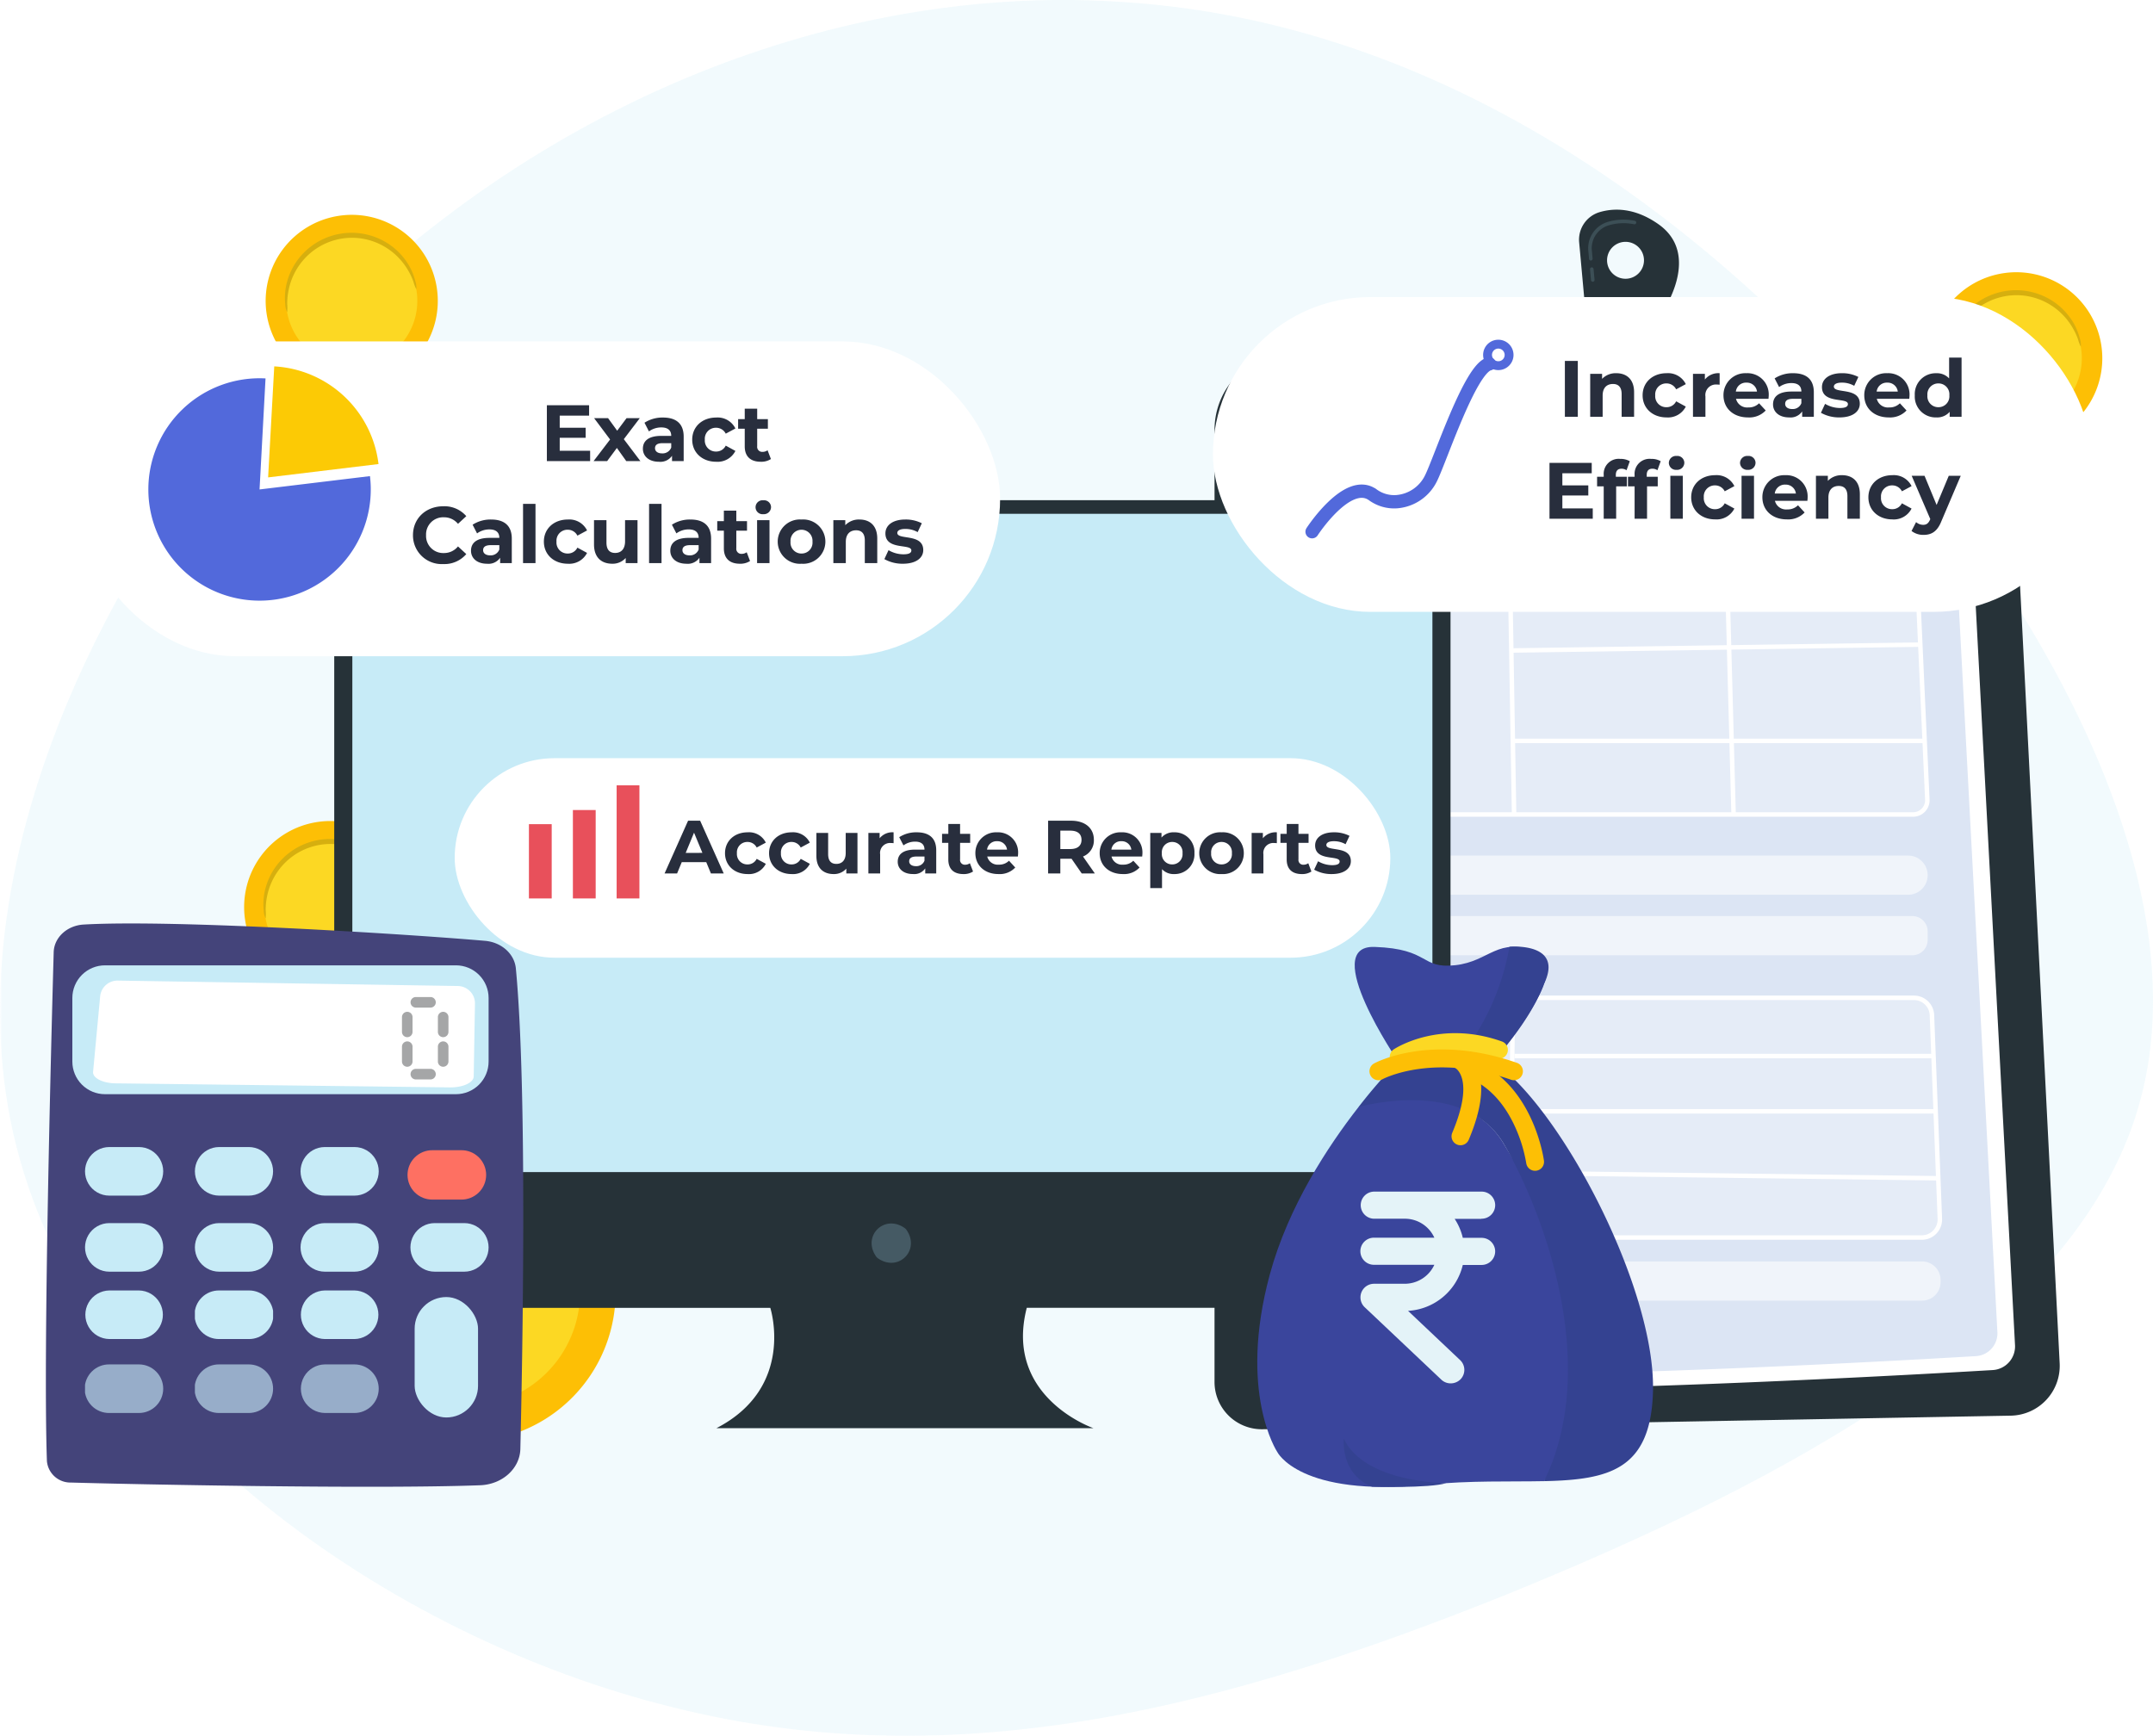
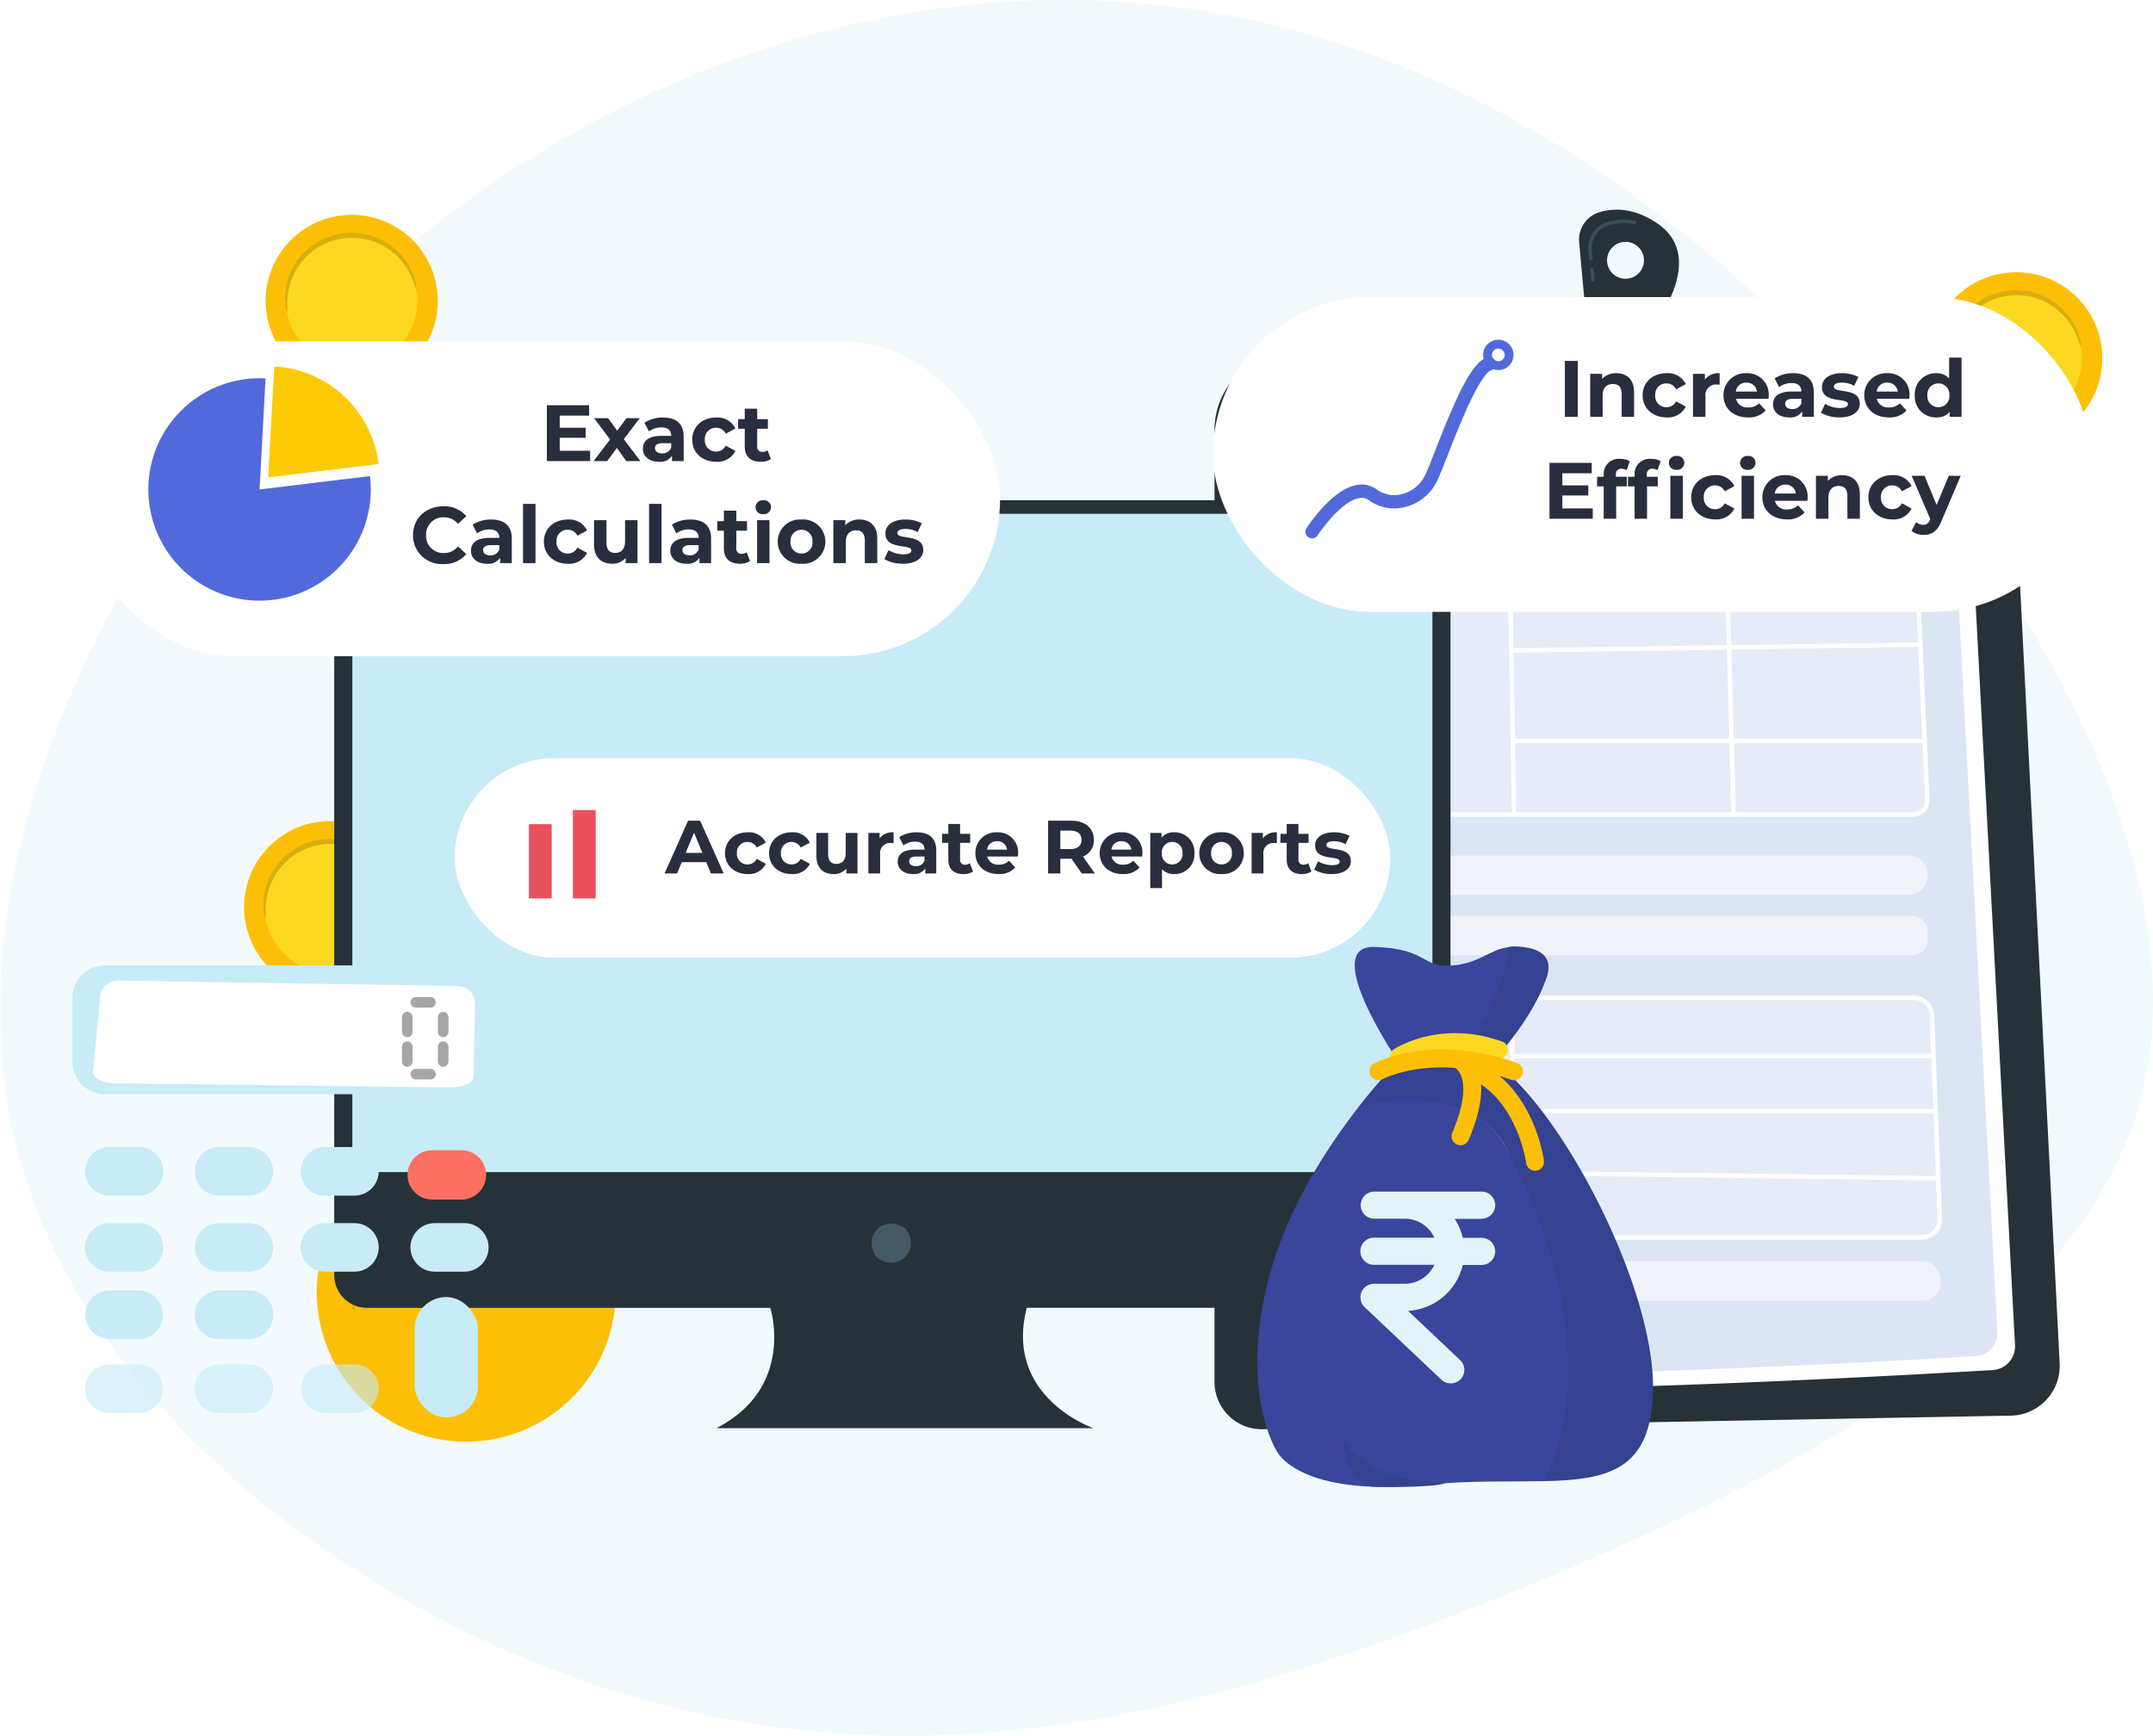
<svg xmlns="http://www.w3.org/2000/svg" xmlns:xlink="http://www.w3.org/1999/xlink" width="485.535" height="391.486" viewBox="0 0 485.535 391.486">
  <defs>
    <clipPath id="clip-path">
      <rect id="Rectangle_4632" data-name="Rectangle 4632" width="485.535" height="391.486" fill="none" />
    </clipPath>
    <clipPath id="clip-path-4">
      <path id="Path_47440" data-name="Path 47440" d="M415.541,85.931c45.646,48.882,81.255,114.274,66.687,163.8-14.567,49.854-79.312,84.169-142.115,109.743-62.8,25.251-123.986,41.761-188.407,25.575C87.285,369.189,19.627,320.954,3.764,258.8-12.1,196.968,24.159,120.893,75.307,70.715S192.5-3.741,253.356.468c60.86,3.885,116.54,36.581,162.185,85.463" transform="translate(0 0)" fill="none" />
    </clipPath>
    <linearGradient id="linear-gradient" x1="0.024" y1="0.976" x2="0.025" y2="0.976" gradientUnits="objectBoundingBox">
      <stop offset="0" stop-color="#f0f9ff" />
      <stop offset="1" stop-color="#c7ebf7" />
    </linearGradient>
    <clipPath id="clip-path-5">
      <path id="Path_47445" data-name="Path 47445" d="M344.99,344.025v28.5a11.642,11.642,0,0,0,11.447,11.6l18.875.243h0a.4.4,0,0,0,.006-.806l-18.876-.244A10.832,10.832,0,0,1,345.8,372.524v-28.5a.4.4,0,1,0-.806,0" transform="translate(-344.99 -343.622)" fill="#263238" />
    </clipPath>
    <clipPath id="clip-path-6">
      <path id="Path_47446" data-name="Path 47446" d="M344.99,327.408v4.615a.4.4,0,1,0,.806,0v-4.615a.4.4,0,1,0-.806,0" transform="translate(-344.99 -327.004)" fill="none" />
    </clipPath>
    <linearGradient id="linear-gradient-2" x1="-55.305" y1="35.13" x2="-55.143" y2="35.13" gradientUnits="objectBoundingBox">
      <stop offset="0" stop-color="#a737d5" />
      <stop offset="1" stop-color="#ef497a" />
    </linearGradient>
    <clipPath id="clip-path-8">
-       <rect id="Rectangle_4578" data-name="Rectangle 4578" width="131.374" height="17.684" fill="none" />
-     </clipPath>
+       </clipPath>
    <clipPath id="clip-path-9">
      <rect id="Rectangle_4579" data-name="Rectangle 4579" width="133.822" height="8.842" fill="none" />
    </clipPath>
    <clipPath id="clip-path-11">
      <rect id="Rectangle_4581" data-name="Rectangle 4581" width="136.618" height="8.842" fill="none" />
    </clipPath>
    <clipPath id="clip-path-12">
      <rect id="Rectangle_4582" data-name="Rectangle 4582" width="133.673" height="54.065" fill="none" />
    </clipPath>
    <clipPath id="clip-path-13">
      <rect id="Rectangle_4583" data-name="Rectangle 4583" width="136.458" height="54.065" fill="none" />
    </clipPath>
    <clipPath id="clip-path-14">
      <path id="Path_47477" data-name="Path 47477" d="M106.064,143.244a7.844,7.844,0,0,0-7.845,7.845V291.71H341.792V151.089a7.845,7.845,0,0,0-7.845-7.845Z" transform="translate(-98.219 -143.244)" fill="none" />
    </clipPath>
    <linearGradient id="linear-gradient-3" x1="-0.805" y1="1.315" x2="-0.8" y2="1.315" xlink:href="#linear-gradient" />
    <filter id="Rectangle_4635" x="264.535" y="58" width="216" height="89" filterUnits="userSpaceOnUse">
      <feOffset dy="3" input="SourceAlpha" />
      <feGaussianBlur stdDeviation="3" result="blur" />
      <feFlood flood-color="#b8b4ec" flood-opacity="0.478" />
      <feComposite operator="in" in2="blur" />
      <feComposite in="SourceGraphic" />
    </filter>
    <filter id="Rectangle_4633" x="93.535" y="162" width="229" height="63" filterUnits="userSpaceOnUse">
      <feOffset dy="3" input="SourceAlpha" />
      <feGaussianBlur stdDeviation="3" result="blur-2" />
      <feFlood flood-color="#b8b4ec" flood-opacity="0.478" />
      <feComposite operator="in" in2="blur-2" />
      <feComposite in="SourceGraphic" />
    </filter>
    <clipPath id="clip-path-16">
      <rect id="Rectangle_4599" data-name="Rectangle 4599" width="219.022" height="95.461" fill="none" />
    </clipPath>
    <filter id="Rectangle_4634" x="8.535" y="68" width="226" height="89" filterUnits="userSpaceOnUse">
      <feOffset dy="3" input="SourceAlpha" />
      <feGaussianBlur stdDeviation="3" result="blur-3" />
      <feFlood flood-color="#b8b4ec" flood-opacity="0.478" />
      <feComposite operator="in" in2="blur-3" />
      <feComposite in="SourceGraphic" />
    </filter>
    <clipPath id="clip-path-17">
      <path id="Rectangle_4608" data-name="Rectangle 4608" d="M7.363,0H86.51a7.363,7.363,0,0,1,7.363,7.363V21.7a7.362,7.362,0,0,1-7.362,7.362H7.363A7.363,7.363,0,0,1,0,21.7V7.363A7.363,7.363,0,0,1,7.363,0Z" fill="none" />
    </clipPath>
    <linearGradient id="linear-gradient-4" x1="-0.174" y1="5.978" x2="-0.165" y2="5.978" xlink:href="#linear-gradient" />
    <clipPath id="clip-path-19">
      <path id="Path_47497" data-name="Path 47497" d="M29.181,319.783a5.48,5.48,0,0,0,0,10.96h6.672a5.48,5.48,0,0,0,0-10.96Z" transform="translate(-23.702 -319.783)" fill="none" />
    </clipPath>
    <linearGradient id="linear-gradient-5" x1="-1.088" y1="12.115" x2="-1.042" y2="12.115" xlink:href="#linear-gradient" />
    <clipPath id="clip-path-20">
      <path id="Path_47498" data-name="Path 47498" d="M59.811,319.783a5.48,5.48,0,1,0,0,10.96h6.67a5.48,5.48,0,1,0,0-10.96Z" transform="translate(-54.33 -319.783)" fill="none" />
    </clipPath>
    <linearGradient id="linear-gradient-6" x1="-2.493" y1="12.115" x2="-2.447" y2="12.115" xlink:href="#linear-gradient" />
    <clipPath id="clip-path-21">
      <path id="Path_47499" data-name="Path 47499" d="M89.261,319.783a5.48,5.48,0,0,0,0,10.96h6.672a5.48,5.48,0,0,0,0-10.96Z" transform="translate(-83.782 -319.783)" fill="none" />
    </clipPath>
    <linearGradient id="linear-gradient-7" x1="-3.844" y1="12.115" x2="-3.799" y2="12.115" xlink:href="#linear-gradient" />
    <clipPath id="clip-path-22">
      <path id="Path_47500" data-name="Path 47500" d="M119.262,320.668a5.569,5.569,0,1,0,0,11.137h6.447a5.569,5.569,0,1,0,0-11.137Z" transform="translate(-113.693 -320.668)" fill="none" />
    </clipPath>
    <linearGradient id="linear-gradient-8" x1="-5.58" y1="6.711" x2="-5.532" y2="6.711" gradientUnits="objectBoundingBox">
      <stop offset="0" stop-color="#ff928e" />
      <stop offset="1" stop-color="#fe7062" />
    </linearGradient>
    <clipPath id="clip-path-23">
      <path id="Path_47501" data-name="Path 47501" d="M29.181,340.988a5.48,5.48,0,0,0,0,10.96h6.672a5.48,5.48,0,0,0,0-10.96Z" transform="translate(-23.702 -340.988)" fill="none" />
    </clipPath>
    <linearGradient id="linear-gradient-9" x1="-1.088" y1="10.55" x2="-1.042" y2="10.55" xlink:href="#linear-gradient" />
    <clipPath id="clip-path-24">
      <path id="Path_47502" data-name="Path 47502" d="M59.811,340.988a5.48,5.48,0,1,0,0,10.96h6.67a5.48,5.48,0,1,0,0-10.96Z" transform="translate(-54.33 -340.988)" fill="none" />
    </clipPath>
    <linearGradient id="linear-gradient-10" x1="-2.493" y1="10.55" x2="-2.447" y2="10.55" xlink:href="#linear-gradient" />
    <clipPath id="clip-path-25">
      <path id="Path_47503" data-name="Path 47503" d="M89.261,340.988a5.48,5.48,0,0,0,0,10.96h6.672a5.48,5.48,0,0,0,0-10.96Z" transform="translate(-83.782 -340.988)" fill="none" />
    </clipPath>
    <linearGradient id="linear-gradient-11" x1="-3.844" y1="10.55" x2="-3.799" y2="10.55" xlink:href="#linear-gradient" />
    <clipPath id="clip-path-26">
      <path id="Path_47504" data-name="Path 47504" d="M119.89,340.988a5.48,5.48,0,0,0,0,10.96h6.672a5.48,5.48,0,0,0,0-10.96Z" transform="translate(-114.411 -340.988)" fill="none" />
    </clipPath>
    <linearGradient id="linear-gradient-12" x1="-5.25" y1="10.55" x2="-5.204" y2="10.55" xlink:href="#linear-gradient" />
    <clipPath id="clip-path-27">
      <path id="Path_47505" data-name="Path 47505" d="M29.181,359.768a5.48,5.48,0,0,0,0,10.959h6.672a5.48,5.48,0,0,0,0-10.959Z" transform="translate(-23.702 -359.768)" fill="none" />
    </clipPath>
    <linearGradient id="linear-gradient-13" x1="-1.088" y1="9.165" x2="-1.042" y2="9.165" xlink:href="#linear-gradient" />
    <clipPath id="clip-path-28">
      <path id="Path_47506" data-name="Path 47506" d="M59.811,359.768a5.48,5.48,0,1,0,0,10.959h6.67a5.48,5.48,0,1,0,0-10.959Z" transform="translate(-54.33 -359.768)" fill="none" />
    </clipPath>
    <linearGradient id="linear-gradient-14" x1="-2.493" y1="9.165" x2="-2.447" y2="9.165" xlink:href="#linear-gradient" />
    <clipPath id="clip-path-29">
-       <path id="Path_47507" data-name="Path 47507" d="M89.261,359.768a5.48,5.48,0,0,0,0,10.959h6.672a5.48,5.48,0,0,0,0-10.959Z" transform="translate(-83.782 -359.768)" fill="none" />
-     </clipPath>
+       </clipPath>
    <linearGradient id="linear-gradient-15" x1="-3.844" y1="9.165" x2="-3.799" y2="9.165" xlink:href="#linear-gradient" />
    <clipPath id="clip-path-31">
      <rect id="Rectangle_4622" data-name="Rectangle 4622" width="17.631" height="10.96" fill="none" />
    </clipPath>
    <clipPath id="clip-path-32">
      <path id="Path_47508" data-name="Path 47508" d="M41.332,385.864a5.48,5.48,0,0,1-5.48,5.479H29.181a5.48,5.48,0,1,1,0-10.959h6.671a5.48,5.48,0,0,1,5.48,5.48" transform="translate(-23.701 -380.384)" fill="none" />
    </clipPath>
    <linearGradient id="linear-gradient-16" x1="-1.088" y1="7.643" x2="-1.042" y2="7.643" xlink:href="#linear-gradient" />
    <clipPath id="clip-path-34">
      <path id="Path_47509" data-name="Path 47509" d="M71.961,385.864a5.479,5.479,0,0,1-5.479,5.479H59.81a5.48,5.48,0,1,1,0-10.959h6.672a5.479,5.479,0,0,1,5.479,5.48" transform="translate(-54.33 -380.384)" fill="none" />
    </clipPath>
    <linearGradient id="linear-gradient-17" x1="-2.493" y1="7.643" x2="-2.447" y2="7.643" xlink:href="#linear-gradient" />
    <clipPath id="clip-path-36">
      <path id="Path_47510" data-name="Path 47510" d="M101.412,385.864a5.479,5.479,0,0,1-5.479,5.479H89.261a5.48,5.48,0,0,1,0-10.959h6.672a5.479,5.479,0,0,1,5.479,5.48" transform="translate(-83.782 -380.384)" fill="none" />
    </clipPath>
    <linearGradient id="linear-gradient-18" x1="-3.844" y1="7.643" x2="-3.799" y2="7.643" xlink:href="#linear-gradient" />
    <clipPath id="clip-path-37">
      <rect id="Rectangle_4629" data-name="Rectangle 4629" width="14.295" height="27.161" rx="7.147" fill="none" />
    </clipPath>
    <linearGradient id="linear-gradient-19" x1="-6.542" y1="3.643" x2="-6.485" y2="3.643" xlink:href="#linear-gradient" />
    <clipPath id="clip-path-39">
      <rect id="Rectangle_4630" data-name="Rectangle 4630" width="10.483" height="18.584" fill="none" />
    </clipPath>
  </defs>
  <g id="Group_4845" data-name="Group 4845" transform="translate(-741.465 -185)">
    <g id="Group_4836" data-name="Group 4836" transform="translate(741.465 185)">
      <g id="Group_4833" data-name="Group 4833" clip-path="url(#clip-path)">
        <g id="Group_4739" data-name="Group 4739">
          <g id="Group_4738" data-name="Group 4738" clip-path="url(#clip-path)">
            <g id="Group_4737" data-name="Group 4737" opacity="0.24">
              <g id="Group_4736" data-name="Group 4736">
                <g id="Group_4735" data-name="Group 4735" clip-path="url(#clip-path)">
                  <g id="Group_4734" data-name="Group 4734" transform="translate(0 0)">
                    <g id="Group_4733" data-name="Group 4733" clip-path="url(#clip-path-4)">
                      <rect id="Rectangle_4573" data-name="Rectangle 4573" width="508.894" height="404.979" transform="translate(-12.099 -3.741)" fill="url(#linear-gradient)" />
                    </g>
                  </g>
                </g>
              </g>
            </g>
            <path id="Path_47441" data-name="Path 47441" d="M576.666,92.474A19.41,19.41,0,1,1,554.672,76.1a19.389,19.389,0,0,1,21.994,16.372" transform="translate(-102.773 -14.497)" fill="#fdbf05" />
            <path id="Path_47442" data-name="Path 47442" d="M573.187,94.227A14.792,14.792,0,1,1,556.426,81.75a14.775,14.775,0,0,1,16.761,12.477" transform="translate(-103.864 -15.585)" fill="#fcd823" />
            <path id="Path_47443" data-name="Path 47443" d="M573.053,93.636a8.73,8.73,0,0,1-.642-1.7,15.71,15.71,0,0,0-2.341-4.241,15.124,15.124,0,0,0-2.324-2.378,14.837,14.837,0,0,0-3.232-2,14.582,14.582,0,0,0-4.021-1.158,14.378,14.378,0,0,0-2.213-.129,14.46,14.46,0,0,0-4.482.8,14.308,14.308,0,0,0-2.033.883,14.426,14.426,0,0,0-3.377,2.471,14.769,14.769,0,0,0-2.346,2.988,15.172,15.172,0,0,0-1.364,3.034,15.741,15.741,0,0,0-.736,4.787,8.65,8.65,0,0,1-.016,1.82,4.351,4.351,0,0,1-.424-1.8,13.682,13.682,0,0,1,.407-5.035,14.825,14.825,0,0,1,3.739-6.533,14.239,14.239,0,0,1,1.655-1.461,14.462,14.462,0,0,1,1.937-1.252,15.007,15.007,0,0,1,2.188-.969,15.134,15.134,0,0,1,4.834-.858,15.089,15.089,0,0,1,2.387.157,15.112,15.112,0,0,1,4.307,1.31,14.825,14.825,0,0,1,5.76,4.846,13.693,13.693,0,0,1,2.117,4.587,4.334,4.334,0,0,1,.221,1.834" transform="translate(-103.8 -15.453)" fill="#d6af0f" />
            <path id="Path_47444" data-name="Path 47444" d="M338.569,115.711A17.308,17.308,0,0,1,355.877,98.4H503.065a15.248,15.248,0,0,1,15.228,14.474l10.865,213.394a11.244,11.244,0,0,1-11.026,11.814l-168.7,3.066a10.674,10.674,0,0,1-10.868-10.671Z" transform="translate(-64.671 -18.796)" fill="#263238" />
          </g>
        </g>
        <g id="Group_4741" data-name="Group 4741" transform="translate(279.093 277.986)">
          <g id="Group_4740" data-name="Group 4740" clip-path="url(#clip-path-5)">
            <rect id="Rectangle_4576" data-name="Rectangle 4576" width="50.869" height="47.788" transform="translate(-18.44 29.026) rotate(-57.572)" fill="#263238" />
          </g>
        </g>
        <g id="Group_4743" data-name="Group 4743" transform="translate(279.093 264.542)">
          <g id="Group_4742" data-name="Group 4742" clip-path="url(#clip-path-6)">
            <rect id="Rectangle_4577" data-name="Rectangle 4577" width="5.008" height="3.587" transform="matrix(0.536, -0.844, 0.844, 0.536, -2.454, 3.863)" fill="url(#linear-gradient-2)" />
          </g>
        </g>
        <g id="Group_4763" data-name="Group 4763">
          <g id="Group_4762" data-name="Group 4762" clip-path="url(#clip-path)">
            <path id="Path_47447" data-name="Path 47447" d="M353.474,101.269a5.028,5.028,0,0,1,5.7-5.014c20.1,2.725,89.218,11.156,146.363,6.769a4.65,4.65,0,0,1,5.007,4.385l11.392,214.345a5.35,5.35,0,0,1-5.026,5.626C492.877,328.8,393.9,334.3,358.591,330.6a4.238,4.238,0,0,1-3.793-4.195Z" transform="translate(-67.518 -18.377)" fill="#fff" />
            <path id="Path_47448" data-name="Path 47448" d="M356.4,107.953a4.838,4.838,0,0,1,5.487-4.826c19.343,2.624,85.858,10.736,140.852,6.514a4.474,4.474,0,0,1,4.818,4.22l10.963,206.274a5.149,5.149,0,0,1-4.837,5.415c-23.129,1.369-118.383,6.66-152.359,3.1a4.079,4.079,0,0,1-3.649-4.037Z" transform="translate(-68.077 -19.69)" fill="#dce5f4" />
            <g id="Group_4746" data-name="Group 4746" transform="translate(301.188 101.34)" opacity="0.58">
              <g id="Group_4745" data-name="Group 4745">
                <g id="Group_4744" data-name="Group 4744" clip-path="url(#clip-path-8)">
                  <path id="Path_47449" data-name="Path 47449" d="M495.244,142.952H380.734a8.432,8.432,0,0,1-8.432-8.431V133.7a8.432,8.432,0,0,1,8.432-8.431h114.51a8.432,8.432,0,0,1,8.432,8.431v.821a8.432,8.432,0,0,1-8.432,8.432" transform="translate(-372.302 -125.268)" fill="#fff" />
                </g>
              </g>
            </g>
            <g id="Group_4749" data-name="Group 4749" transform="translate(300.898 192.964)" opacity="0.58">
              <g id="Group_4748" data-name="Group 4748">
                <g id="Group_4747" data-name="Group 4747" clip-path="url(#clip-path-9)">
                  <path id="Path_47450" data-name="Path 47450" d="M501.343,247.367H376.364a4.421,4.421,0,0,1,0-8.842H501.343a4.421,4.421,0,0,1,0,8.842" transform="translate(-371.943 -238.525)" fill="#fff" />
                </g>
              </g>
            </g>
            <g id="Group_4752" data-name="Group 4752" transform="translate(300.898 206.607)" opacity="0.58">
              <g id="Group_4751" data-name="Group 4751">
                <g id="Group_4750" data-name="Group 4750" clip-path="url(#clip-path-9)">
                  <path id="Path_47451" data-name="Path 47451" d="M502.3,264.231H375.4a3.462,3.462,0,0,1-3.462-3.462v-1.919a3.462,3.462,0,0,1,3.462-3.462H502.3a3.462,3.462,0,0,1,3.462,3.462v1.919a3.462,3.462,0,0,1-3.462,3.462" transform="translate(-371.943 -255.389)" fill="#fff" />
                </g>
              </g>
            </g>
            <g id="Group_4755" data-name="Group 4755" transform="translate(301.008 284.505)" opacity="0.58">
              <g id="Group_4754" data-name="Group 4754">
                <g id="Group_4753" data-name="Group 4753" clip-path="url(#clip-path-11)">
                  <path id="Path_47452" data-name="Path 47452" d="M504.523,360.522H376.255a4.176,4.176,0,0,1-4.175-4.175v-.492a4.175,4.175,0,0,1,4.175-4.175H504.523a4.175,4.175,0,0,1,4.175,4.175v.492a4.176,4.176,0,0,1-4.175,4.175" transform="translate(-372.08 -351.68)" fill="#fff" />
                </g>
              </g>
            </g>
            <g id="Group_4758" data-name="Group 4758" transform="translate(300.898 129.636)" opacity="0.25">
              <g id="Group_4757" data-name="Group 4757">
                <g id="Group_4756" data-name="Group 4756" clip-path="url(#clip-path-12)">
                  <path id="Path_47453" data-name="Path 47453" d="M502.408,214.309H375.151a3.208,3.208,0,0,1-3.208-3.208V163.452a3.208,3.208,0,0,1,3.208-3.208h125.1a3.208,3.208,0,0,1,3.2,3.064l2.158,47.649a3.208,3.208,0,0,1-3.205,3.353" transform="translate(-371.943 -160.244)" fill="#fff" />
                </g>
              </g>
            </g>
            <path id="Path_47454" data-name="Path 47454" d="M502.38,214.7H375.123a3.718,3.718,0,0,1-3.713-3.714V163.333a3.717,3.717,0,0,1,3.713-3.713h125.1a3.707,3.707,0,0,1,3.71,3.545l2.158,47.649a3.714,3.714,0,0,1-3.709,3.882M375.123,160.63a2.707,2.707,0,0,0-2.7,2.7v47.649a2.706,2.706,0,0,0,2.7,2.7H502.38a2.7,2.7,0,0,0,2.7-2.825l-2.158-47.649a2.7,2.7,0,0,0-2.7-2.581Z" transform="translate(-70.944 -30.489)" fill="#fff" />
            <g id="Group_4761" data-name="Group 4761" transform="translate(301.008 225.046)" opacity="0.25">
              <g id="Group_4760" data-name="Group 4760">
                <g id="Group_4759" data-name="Group 4759" clip-path="url(#clip-path-13)">
                  <path id="Path_47455" data-name="Path 47455" d="M504.469,332.247H376.15a4.069,4.069,0,0,1-4.069-4.069V282.251a4.069,4.069,0,0,1,4.069-4.069H502.688a4.069,4.069,0,0,1,4.066,3.912l1.781,45.926a4.069,4.069,0,0,1-4.066,4.227" transform="translate(-372.08 -278.182)" fill="#fff" />
                </g>
              </g>
            </g>
            <path id="Path_47456" data-name="Path 47456" d="M504.349,332.633H376.031a4.58,4.58,0,0,1-4.575-4.574V282.132a4.58,4.58,0,0,1,4.575-4.574H502.569a4.561,4.561,0,0,1,4.572,4.4l1.78,45.927a4.574,4.574,0,0,1-4.571,4.751M376.031,278.568a3.568,3.568,0,0,0-3.564,3.564v45.927a3.568,3.568,0,0,0,3.564,3.564H504.349a3.564,3.564,0,0,0,3.561-3.7l-1.781-45.926a3.553,3.553,0,0,0-3.561-3.426Z" transform="translate(-70.952 -53.017)" fill="#fff" />
            <rect id="Rectangle_4584" data-name="Rectangle 4584" width="1.011" height="54.073" transform="matrix(1, -0.017, 0.017, 1, 340.027, 129.644)" fill="#fff" />
            <rect id="Rectangle_4585" data-name="Rectangle 4585" width="1.01" height="54.085" transform="matrix(1, -0.027, 0.027, 1, 388.987, 129.649)" fill="#fff" />
            <rect id="Rectangle_4586" data-name="Rectangle 4586" width="92.086" height="1.011" transform="translate(340.975 146.207) rotate(-0.826)" fill="#fff" />
            <rect id="Rectangle_4587" data-name="Rectangle 4587" width="92.64" height="1.01" transform="translate(341.206 166.598)" fill="#fff" />
            <rect id="Rectangle_4588" data-name="Rectangle 4588" width="54.069" height="1.011" transform="translate(340.04 279.105) rotate(-89.312)" fill="#fff" />
            <rect id="Rectangle_4589" data-name="Rectangle 4589" width="94.661" height="1.01" transform="translate(341.544 237.678)" fill="#fff" />
            <rect id="Rectangle_4590" data-name="Rectangle 4590" width="95.672" height="1.01" transform="translate(340.87 250.142)" fill="#fff" />
            <rect id="Rectangle_4591" data-name="Rectangle 4591" width="1.01" height="96.133" transform="translate(340.976 265.048) rotate(-89.285)" fill="#fff" />
            <path id="Path_47457" data-name="Path 47457" d="M458.007,61.678c-5.317-3.7-9.939-3.626-13.194-2.665a6.491,6.491,0,0,0-4.61,6.824l1.4,15.318,16.7,1.482s10.128-13.706-.3-20.959m-7.344,12.358a4.164,4.164,0,1,1,4.164-4.164,4.163,4.163,0,0,1-4.164,4.164" transform="translate(-84.079 -11.165)" fill="#263238" />
            <path id="Path_47458" data-name="Path 47458" d="M443.762,75.241a.4.4,0,0,1-.4-.366l-.223-2.44a.4.4,0,1,1,.8-.073l.223,2.439a.4.4,0,0,1-.365.438l-.037,0m-.438-4.781a.4.4,0,0,1-.4-.366l-.17-1.852a6.2,6.2,0,0,1,4.393-6.5,12.487,12.487,0,0,1,6.1-.251.4.4,0,0,1-.162.79,11.7,11.7,0,0,0-5.713.234,5.388,5.388,0,0,0-3.818,5.655l.169,1.853a.4.4,0,0,1-.364.438.291.291,0,0,1-.037,0" transform="translate(-84.566 -11.695)" fill="#3c4f56" />
            <path id="Path_47459" data-name="Path 47459" d="M413.77,95.824v-7.7a4.7,4.7,0,0,1,4.86-4.7l53.1,1.819a4.57,4.57,0,0,1,4.406,4.294l.444,7.4Z" transform="translate(-79.035 -15.935)" fill="#263238" />
            <path id="Path_47460" data-name="Path 47460" d="M437.61,86.823h-2.284a.4.4,0,0,1,0-.806h2.284a.4.4,0,0,1,0,.806" transform="translate(-83.075 -16.43)" fill="#3c4f56" />
            <path id="Path_47461" data-name="Path 47461" d="M417.227,93.9a.4.4,0,0,1-.4-.4V90.383a4.371,4.371,0,0,1,4.365-4.366h8.4a.4.4,0,0,1,0,.807h-8.4a3.564,3.564,0,0,0-3.56,3.56V93.5a.4.4,0,0,1-.4.4" transform="translate(-79.618 -16.43)" fill="#3c4f56" />
            <path id="Path_47462" data-name="Path 47462" d="M386.977,100.031a5,5,0,0,1,5-4.763l92.854,0a6.863,6.863,0,0,1,6.762,5.692l.078.454a5.894,5.894,0,0,1-5.808,6.9H390.6a3.832,3.832,0,0,1-3.827-4.017Z" transform="translate(-73.877 -18.197)" fill="#3c4f56" />
            <path id="Path_47463" data-name="Path 47463" d="M266.81,147.35a12.629,12.629,0,1,1,3.922-17.4,12.616,12.616,0,0,1-3.922,17.4" transform="translate(-47.269 -23.694)" fill="#fdbf05" />
            <path id="Path_47464" data-name="Path 47464" d="M265.915,145.517a9.624,9.624,0,1,1,2.988-13.262,9.612,9.612,0,0,1-2.988,13.262" transform="translate(-47.977 -24.403)" fill="#fcd823" />
            <path id="Path_47465" data-name="Path 47465" d="M267.166,145.286c-.033-.049.3-.308.843-.832a10.209,10.209,0,0,0,1.9-2.513,9.842,9.842,0,0,0,.8-2.01,9.648,9.648,0,0,0,.334-2.45,9.442,9.442,0,0,0-.375-2.7,9.318,9.318,0,0,0-.508-1.349,9.416,9.416,0,0,0-1.657-2.454,9.385,9.385,0,0,0-1.062-.976,9.4,9.4,0,0,0-2.362-1.355,9.646,9.646,0,0,0-2.4-.605,9.881,9.881,0,0,0-2.163-.009,10.2,10.2,0,0,0-3.04.828,5.61,5.61,0,0,1-1.087.471c-.024-.035.288-.331.956-.726a8.9,8.9,0,0,1,3.1-1.089,9.751,9.751,0,0,1,2.293-.083,9.857,9.857,0,0,1,2.579.579,9.833,9.833,0,0,1,2.562,1.419,9.845,9.845,0,0,1,1.154,1.044,9.853,9.853,0,0,1,1.788,2.648,9.811,9.811,0,0,1,.537,1.46,9.4,9.4,0,0,1,.293,1.472,9.287,9.287,0,0,1,.066,1.435,9.634,9.634,0,0,1-1.358,4.705,8.917,8.917,0,0,1-2.167,2.471,2.84,2.84,0,0,1-1.032.616" transform="translate(-48.974 -24.336)" fill="#d6af0f" />
            <path id="Path_47466" data-name="Path 47466" d="M155.336,347.4a33.694,33.694,0,1,1-38.179-28.421A33.657,33.657,0,0,1,155.336,347.4" transform="translate(-16.865 -60.862)" fill="#fdbf05" />
-             <path id="Path_47467" data-name="Path 47467" d="M149.3,350.446A25.677,25.677,0,1,1,120.2,328.787,25.647,25.647,0,0,1,149.3,350.446" transform="translate(-18.759 -62.751)" fill="#fcd823" />
            <path id="Path_47468" data-name="Path 47468" d="M149.064,349.42c-.154.028-.424-1.072-1.116-2.958a27.214,27.214,0,0,0-4.064-7.362,26.236,26.236,0,0,0-4.034-4.128,25.7,25.7,0,0,0-5.611-3.468,25.182,25.182,0,0,0-6.979-2.01,24.888,24.888,0,0,0-3.841-.224,25.091,25.091,0,0,0-7.779,1.38,24.912,24.912,0,0,0-3.53,1.532,25.116,25.116,0,0,0-5.863,4.29,25.746,25.746,0,0,0-4.074,5.188,26.36,26.36,0,0,0-2.366,5.266,27.252,27.252,0,0,0-1.277,8.308c0,2.01.125,3.135-.028,3.161-.113.023-.5-1.061-.736-3.12a23.725,23.725,0,0,1,.707-8.74,25.7,25.7,0,0,1,6.491-11.339,24.824,24.824,0,0,1,2.872-2.538,25.234,25.234,0,0,1,3.365-2.171,26.086,26.086,0,0,1,3.8-1.682,26.277,26.277,0,0,1,8.391-1.489,26.119,26.119,0,0,1,4.144.273,26.193,26.193,0,0,1,7.477,2.274,25.715,25.715,0,0,1,10,8.412,23.777,23.777,0,0,1,3.676,7.962c.483,2.016.5,3.165.383,3.183" transform="translate(-18.649 -62.52)" fill="#d6af0f" />
            <path id="Path_47469" data-name="Path 47469" d="M106.666,245.474A19.41,19.41,0,1,1,84.672,229.1a19.389,19.389,0,0,1,21.994,16.372" transform="translate(-12.998 -43.722)" fill="#fdbf05" />
            <path id="Path_47470" data-name="Path 47470" d="M103.187,247.227A14.792,14.792,0,1,1,86.426,234.75a14.776,14.776,0,0,1,16.761,12.477" transform="translate(-14.088 -44.81)" fill="#fcd823" />
            <path id="Path_47471" data-name="Path 47471" d="M103.053,246.636a8.722,8.722,0,0,1-.642-1.7,15.7,15.7,0,0,0-2.341-4.242,15.128,15.128,0,0,0-2.324-2.378,14.811,14.811,0,0,0-3.232-2,14.509,14.509,0,0,0-4.021-1.158,14.272,14.272,0,0,0-2.213-.129,14.459,14.459,0,0,0-4.482.8,14.3,14.3,0,0,0-2.033.883,14.493,14.493,0,0,0-3.378,2.471,14.773,14.773,0,0,0-2.346,2.988,15.161,15.161,0,0,0-1.364,3.034,15.732,15.732,0,0,0-.736,4.787,8.635,8.635,0,0,1-.016,1.82,4.354,4.354,0,0,1-.424-1.8,13.679,13.679,0,0,1,.407-5.035,14.824,14.824,0,0,1,3.739-6.533,14.254,14.254,0,0,1,1.655-1.461,14.471,14.471,0,0,1,1.938-1.251,15,15,0,0,1,2.188-.969,15.135,15.135,0,0,1,4.835-.858,15.091,15.091,0,0,1,2.387.157,15.112,15.112,0,0,1,4.307,1.31,14.828,14.828,0,0,1,5.76,4.846,13.693,13.693,0,0,1,2.117,4.587,4.337,4.337,0,0,1,.221,1.834" transform="translate(-14.025 -44.678)" fill="#d6af0f" />
            <path id="Path_47472" data-name="Path 47472" d="M112.666,76.474A19.41,19.41,0,1,1,90.672,60.1a19.389,19.389,0,0,1,21.994,16.372" transform="translate(-14.144 -11.441)" fill="#fdbf05" />
            <path id="Path_47473" data-name="Path 47473" d="M109.187,78.227A14.792,14.792,0,1,1,92.426,65.75a14.775,14.775,0,0,1,16.761,12.477" transform="translate(-15.234 -12.529)" fill="#fcd823" />
            <path id="Path_47474" data-name="Path 47474" d="M109.053,77.636a8.715,8.715,0,0,1-.642-1.7,15.711,15.711,0,0,0-2.341-4.241,15.13,15.13,0,0,0-2.324-2.378,14.842,14.842,0,0,0-3.232-2,14.583,14.583,0,0,0-4.021-1.158,14.379,14.379,0,0,0-2.213-.129,14.461,14.461,0,0,0-4.482.8,14.3,14.3,0,0,0-2.033.883,14.429,14.429,0,0,0-3.378,2.471,14.774,14.774,0,0,0-2.346,2.988A15.16,15.16,0,0,0,80.677,76.2a15.733,15.733,0,0,0-.736,4.787,8.634,8.634,0,0,1-.016,1.82,4.354,4.354,0,0,1-.424-1.8,13.679,13.679,0,0,1,.407-5.035,14.823,14.823,0,0,1,3.739-6.533A14.25,14.25,0,0,1,85.3,67.981a14.468,14.468,0,0,1,1.938-1.252,15,15,0,0,1,2.188-.969,15.135,15.135,0,0,1,4.835-.858,15.089,15.089,0,0,1,2.387.157,15.112,15.112,0,0,1,4.307,1.31,14.828,14.828,0,0,1,5.76,4.846,13.694,13.694,0,0,1,2.117,4.587,4.337,4.337,0,0,1,.221,1.834" transform="translate(-15.171 -12.397)" fill="#d6af0f" />
            <path id="Path_47475" data-name="Path 47475" d="M337.511,139.454H100.572a7.4,7.4,0,0,0-7.4,7.4V314.205a7.4,7.4,0,0,0,7.4,7.4h90.938s5.784,17.888-12.148,27.143h85.031S244.146,341.8,249.352,321.6h88.16a7.4,7.4,0,0,0,7.4-7.4V146.85a7.4,7.4,0,0,0-7.4-7.4" transform="translate(-17.798 -26.637)" fill="#263238" />
            <path id="Path_47476" data-name="Path 47476" d="M250.82,342.518c3.223,4.606-1.821,9.651-6.429,6.428a1.643,1.643,0,0,1-.4-.4c-3.214-4.606,1.823-9.644,6.428-6.428a1.618,1.618,0,0,1,.4.4" transform="translate(-46.412 -65.155)" fill="#455a64" />
          </g>
        </g>
        <g id="Group_4765" data-name="Group 4765" transform="translate(79.458 115.883)">
          <g id="Group_4764" data-name="Group 4764" clip-path="url(#clip-path-14)">
            <rect id="Rectangle_4593" data-name="Rectangle 4593" width="154.184" height="247.016" transform="translate(-3.51 148.383) rotate(-88.645)" fill="url(#linear-gradient-3)" />
          </g>
        </g>
        <g id="Group_4782" data-name="Group 4782">
          <g id="Group_4781" data-name="Group 4781" clip-path="url(#clip-path)">
            <g transform="matrix(1, 0, 0, 1, 0, 0)" filter="url(#Rectangle_4635)">
              <rect id="Rectangle_4635-2" data-name="Rectangle 4635" width="198" height="71" rx="35.5" transform="translate(273.54 64)" fill="#fff" />
            </g>
            <g transform="matrix(1, 0, 0, 1, 0, 0)" filter="url(#Rectangle_4633)">
              <rect id="Rectangle_4633-2" data-name="Rectangle 4633" width="211" height="45" rx="22.5" transform="translate(102.54 168)" fill="#fff" />
            </g>
            <rect id="Rectangle_4600" data-name="Rectangle 4600" width="5.137" height="16.753" transform="translate(119.281 185.882)" fill="#e8505b" />
            <g transform="matrix(1, 0, 0, 1, 0, 0)" filter="url(#Rectangle_4634)">
              <rect id="Rectangle_4634-2" data-name="Rectangle 4634" width="208" height="71" rx="35.5" transform="translate(17.54 74)" fill="#fff" />
            </g>
-             <path id="Path_47517" data-name="Path 47517" d="M0,0H5.137V25.514H0Z" transform="translate(139.062 177.12)" fill="#e8505b" />
            <rect id="Rectangle_4602" data-name="Rectangle 4602" width="5.137" height="19.94" transform="translate(129.198 182.694)" fill="#e8505b" />
            <g id="Group_4837" data-name="Group 4837">
              <path id="Path_47481" data-name="Path 47481" d="M364.885,139.3s8.021-12.372,13.684-8.327a8.176,8.176,0,0,0,5.393,1.556,9.416,9.416,0,0,0,7.717-5.238c2.064-4.088,8.868-24.887,13.182-25.846" transform="translate(-68.989 -19.378)" fill="none" stroke="#5269db" stroke-linecap="round" stroke-width="3" />
              <path id="Path_47482" data-name="Path 47482" d="M419.523,98.554a2.427,2.427,0,1,1-2.241-2.6A2.426,2.426,0,0,1,419.523,98.554Z" transform="translate(-79.208 -18.327)" fill="none" stroke="#5269db" stroke-linecap="round" stroke-width="2" />
            </g>
            <g id="Group_4838" data-name="Group 4838">
              <path id="Path_47483" data-name="Path 47483" d="M66.443,130.533l24.9-3.009a25.079,25.079,0,1,1-23.551-22.032Z" transform="translate(-7.91 -20.143)" fill="#5269db" />
              <path id="Path_47484" data-name="Path 47484" d="M74.742,127.182l1.383-25.041a25.08,25.08,0,0,1,23.515,22.03Z" transform="translate(-14.277 -19.51)" fill="#fcca05" />
            </g>
            <path id="Path_47485" data-name="Path 47485" d="M391.919,302.632c-8.919-15.321-32.077-9.529-32.843-8.441-6.861,8.787-15.837,22.4-20,37.739-7.218,26.6,1.65,40.006,1.65,40.006s4.949,10.311,33.82,7.424c9.847-.984,18.8-.635,26.364-.8,24.133-28.138-.058-60.581-8.993-75.931" transform="translate(-52.71 -44.505)" fill="#3a459c" />
            <path id="Path_47486" data-name="Path 47486" d="M434.515,355.028c.618-23.3-20.855-64.2-36.089-74.445H377.045a117.954,117.954,0,0,0-8.938,10.31c.088-.025,23.924-6.88,32.843,8.441,8.935,15.349,21.793,49.865,8.993,75.93,14.679-.315,24.1-2.558,24.572-20.236" transform="translate(-61.741 -41.207)" fill="#344291" />
            <path id="Path_47487" data-name="Path 47487" d="M376.7,270.358S358.8,244.113,371.4,244.548s10.266,5,18.167,4.127,9.421-6.517,18.544-3.042-11.947,27.153-11.947,27.153Z" transform="translate(-61.401 -30.982)" fill="#3a459c" />
            <path id="Path_47488" data-name="Path 47488" d="M395.991,327.7a3.057,3.057,0,1,0,0-6.113H371.782a3.057,3.057,0,0,0,0,6.113h6.939a7.305,7.305,0,0,1,6.663,4.279H371.813a3.057,3.057,0,1,0,0,6.113h13.571a7.355,7.355,0,0,1-6.663,4.279h-6.939a3.066,3.066,0,0,0-2.109,5.288l17.3,16.353a3.062,3.062,0,0,0,2.109.825,3.151,3.151,0,0,0,2.231-.947,3.046,3.046,0,0,0-.122-4.31l-11.737-11.1A13.49,13.49,0,0,0,391.8,338.127h4.187a3.057,3.057,0,1,0,0-6.113H391.8a13.328,13.328,0,0,0-1.834-4.279h6.022Z" transform="translate(-61.916 -52.832)" fill="#e4f3f8" />
            <path id="Path_47489" data-name="Path 47489" d="M386.555,409.388s-18.327,0-23.088-10.014c0,0-.892,7.88,6.361,10.819,0,0,12.88.376,16.727-.8" transform="translate(-60.416 -74.882)" fill="#344291" />
            <path id="Path_47490" data-name="Path 47490" d="M404.97,264.351a55.237,55.237,0,0,0,7.619-19.853s12.382-1.15,7.805,8.372c0,0-1.978,6.266-9.6,15.278Z" transform="translate(-72.191 -30.965)" fill="#344291" />
            <path id="Path_47491" data-name="Path 47491" d="M380.012,279.056a2.016,2.016,0,0,1-1.154-3.7c.419-.278,10.444-6.742,24.383-1.768a2.017,2.017,0,1,1-1.355,3.8c-11.971-4.27-20.455,1.108-20.809,1.339a2.014,2.014,0,0,1-1.065.327" transform="translate(-64.533 -38.694)" fill="#fcd823" />
            <path id="Path_47492" data-name="Path 47492" d="M404.142,283.779a2.025,2.025,0,0,1-.666-.113c-17.572-6.144-28.83-.194-28.94-.133a2.017,2.017,0,0,1-1.93-3.543c.521-.284,12.96-6.858,32.2-.133a2.017,2.017,0,0,1-.666,3.922" transform="translate(-62.719 -40.146)" fill="#fdbf05" />
            <path id="Path_47493" data-name="Path 47493" d="M399.4,298.635a2.018,2.018,0,0,1-1.857-2.8c5.154-12.177.734-14.587.689-14.61.043.022-.211-.129-.211-.129l1.812-3.573a6.911,6.911,0,0,1,3.419,3.834c1.569,3.817.9,9.217-1.993,16.05a2.019,2.019,0,0,1-1.859,1.231" transform="translate(-70.04 -40.339)" fill="#fdbf05" />
            <path id="Path_47494" data-name="Path 47494" d="M417.632,305.219a2.016,2.016,0,0,1-2.268-1.726,32.906,32.906,0,0,0-2.418-7.953c-2.451-5.481-5.934-9.25-10.352-11.2a2.017,2.017,0,0,1,1.631-3.69c12.748,5.633,15.043,21.625,15.135,22.3a2.016,2.016,0,0,1-1.729,2.268" transform="translate(-71.177 -41.177)" fill="#fdbf05" />
-             <path id="Path_47495" data-name="Path 47495" d="M14.552,263.929c-.567,20.243-2.405,90.065-1.527,114.808a5.319,5.319,0,0,0,5.427,4.811c14.644.425,68.326,1.5,92.278.61,4.989-.185,8.956-3.763,9.06-8.182.5-21.247,1.6-81.006-1.014-108.382-.313-3.28-3.221-5.892-6.921-6.22-15.948-1.412-69.86-4.865-90.554-3.676-3.732.214-6.656,2.92-6.749,6.231" transform="translate(-2.443 -49.177)" fill="#44447a" />
          </g>
        </g>
        <g id="Group_4784" data-name="Group 4784" transform="translate(16.315 217.721)">
          <g id="Group_4783" data-name="Group 4783" clip-path="url(#clip-path-17)">
            <rect id="Rectangle_4607" data-name="Rectangle 4607" width="93.873" height="29.067" fill="url(#linear-gradient-4)" />
          </g>
        </g>
        <g id="Group_4786" data-name="Group 4786">
          <g id="Group_4785" data-name="Group 4785" clip-path="url(#clip-path)">
            <path id="Path_47496" data-name="Path 47496" d="M110.962,275.8a3.925,3.925,0,0,0-2.759-1.2l-76.691-1.219a3.926,3.926,0,0,0-3.971,3.56l-1.594,17.015c-.131,1.393,2.162,2.566,5.083,2.6l75.4.913c2.918.036,5.33-1.078,5.354-2.47l.284-16.407a3.926,3.926,0,0,0-1.1-2.8" transform="translate(-4.955 -52.219)" fill="#fff" />
          </g>
        </g>
        <g id="Group_4788" data-name="Group 4788" transform="translate(19.175 258.701)">
          <g id="Group_4787" data-name="Group 4787" clip-path="url(#clip-path-19)">
            <rect id="Rectangle_4610" data-name="Rectangle 4610" width="17.63" height="10.96" transform="translate(0 0)" fill="url(#linear-gradient-5)" />
          </g>
        </g>
        <g id="Group_4790" data-name="Group 4790" transform="translate(43.952 258.701)">
          <g id="Group_4789" data-name="Group 4789" clip-path="url(#clip-path-20)">
            <rect id="Rectangle_4611" data-name="Rectangle 4611" width="17.632" height="10.96" transform="translate(0 0)" fill="url(#linear-gradient-6)" />
          </g>
        </g>
        <g id="Group_4792" data-name="Group 4792" transform="translate(67.779 258.701)">
          <g id="Group_4791" data-name="Group 4791" clip-path="url(#clip-path-21)">
            <rect id="Rectangle_4612" data-name="Rectangle 4612" width="17.63" height="10.96" transform="translate(0 0)" fill="url(#linear-gradient-7)" />
          </g>
        </g>
        <g id="Group_4794" data-name="Group 4794" transform="translate(91.976 259.417)">
          <g id="Group_4793" data-name="Group 4793" clip-path="url(#clip-path-22)">
            <rect id="Rectangle_4613" data-name="Rectangle 4613" width="16.572" height="20.366" transform="translate(-3.641 9.782) rotate(-69.582)" fill="url(#linear-gradient-8)" />
          </g>
        </g>
        <g id="Group_4796" data-name="Group 4796" transform="translate(19.175 275.855)">
          <g id="Group_4795" data-name="Group 4795" clip-path="url(#clip-path-23)">
            <rect id="Rectangle_4614" data-name="Rectangle 4614" width="17.63" height="10.96" transform="translate(0 0)" fill="url(#linear-gradient-9)" />
          </g>
        </g>
        <g id="Group_4798" data-name="Group 4798" transform="translate(43.952 275.855)">
          <g id="Group_4797" data-name="Group 4797" clip-path="url(#clip-path-24)">
            <rect id="Rectangle_4615" data-name="Rectangle 4615" width="17.632" height="10.96" fill="url(#linear-gradient-10)" />
          </g>
        </g>
        <g id="Group_4800" data-name="Group 4800" transform="translate(67.779 275.855)">
          <g id="Group_4799" data-name="Group 4799" clip-path="url(#clip-path-25)">
            <rect id="Rectangle_4616" data-name="Rectangle 4616" width="17.63" height="10.96" transform="translate(0 0)" fill="url(#linear-gradient-11)" />
          </g>
        </g>
        <g id="Group_4802" data-name="Group 4802" transform="translate(92.557 275.855)">
          <g id="Group_4801" data-name="Group 4801" clip-path="url(#clip-path-26)">
            <rect id="Rectangle_4617" data-name="Rectangle 4617" width="17.63" height="10.96" transform="translate(0 0)" fill="url(#linear-gradient-12)" />
          </g>
        </g>
        <g id="Group_4804" data-name="Group 4804" transform="translate(19.175 291.048)">
          <g id="Group_4803" data-name="Group 4803" clip-path="url(#clip-path-27)">
            <rect id="Rectangle_4618" data-name="Rectangle 4618" width="17.63" height="10.959" transform="translate(0)" fill="url(#linear-gradient-13)" />
          </g>
        </g>
        <g id="Group_4806" data-name="Group 4806" transform="translate(43.952 291.048)">
          <g id="Group_4805" data-name="Group 4805" clip-path="url(#clip-path-28)">
            <rect id="Rectangle_4619" data-name="Rectangle 4619" width="17.632" height="10.959" fill="url(#linear-gradient-14)" />
          </g>
        </g>
        <g id="Group_4808" data-name="Group 4808" transform="translate(67.779 291.048)">
          <g id="Group_4807" data-name="Group 4807" clip-path="url(#clip-path-29)">
            <rect id="Rectangle_4620" data-name="Rectangle 4620" width="17.63" height="10.959" fill="url(#linear-gradient-15)" />
          </g>
        </g>
        <g id="Group_4825" data-name="Group 4825">
          <g id="Group_4824" data-name="Group 4824" clip-path="url(#clip-path)">
            <g id="Group_4813" data-name="Group 4813" transform="translate(19.174 307.726)" opacity="0.63">
              <g id="Group_4812" data-name="Group 4812">
                <g id="Group_4811" data-name="Group 4811" clip-path="url(#clip-path-31)">
                  <g id="Group_4810" data-name="Group 4810" transform="translate(0)">
                    <g id="Group_4809" data-name="Group 4809" clip-path="url(#clip-path-32)">
                      <rect id="Rectangle_4621" data-name="Rectangle 4621" width="17.631" height="10.959" transform="translate(0)" fill="url(#linear-gradient-16)" />
                    </g>
                  </g>
                </g>
              </g>
            </g>
            <g id="Group_4818" data-name="Group 4818" transform="translate(43.953 307.726)" opacity="0.63">
              <g id="Group_4817" data-name="Group 4817">
                <g id="Group_4816" data-name="Group 4816" clip-path="url(#clip-path-31)">
                  <g id="Group_4815" data-name="Group 4815" transform="translate(0)">
                    <g id="Group_4814" data-name="Group 4814" clip-path="url(#clip-path-34)">
                      <rect id="Rectangle_4623" data-name="Rectangle 4623" width="17.631" height="10.959" transform="translate(0 0)" fill="url(#linear-gradient-17)" />
                    </g>
                  </g>
                </g>
              </g>
            </g>
            <g id="Group_4823" data-name="Group 4823" transform="translate(67.778 307.726)" opacity="0.63">
              <g id="Group_4822" data-name="Group 4822">
                <g id="Group_4821" data-name="Group 4821" clip-path="url(#clip-path-31)">
                  <g id="Group_4820" data-name="Group 4820" transform="translate(0)">
                    <g id="Group_4819" data-name="Group 4819" clip-path="url(#clip-path-36)">
                      <rect id="Rectangle_4625" data-name="Rectangle 4625" width="17.63" height="10.959" fill="url(#linear-gradient-18)" />
                    </g>
                  </g>
                </g>
              </g>
            </g>
          </g>
        </g>
        <g id="Group_4827" data-name="Group 4827" transform="translate(93.51 292.533)">
          <g id="Group_4826" data-name="Group 4826" clip-path="url(#clip-path-37)">
            <rect id="Rectangle_4628" data-name="Rectangle 4628" width="14.295" height="27.161" fill="url(#linear-gradient-19)" />
          </g>
        </g>
        <g id="Group_4832" data-name="Group 4832">
          <g id="Group_4831" data-name="Group 4831" clip-path="url(#clip-path)">
            <g id="Group_4830" data-name="Group 4830" transform="translate(90.651 224.869)" opacity="0.7">
              <g id="Group_4829" data-name="Group 4829">
                <g id="Group_4828" data-name="Group 4828" clip-path="url(#clip-path-39)">
                  <path id="Path_47511" data-name="Path 47511" d="M120.129,279.154a1.192,1.192,0,0,1-1.192,1.192H115.6a1.192,1.192,0,0,1,0-2.383h3.335a1.192,1.192,0,0,1,1.192,1.192" transform="translate(-112.505 -277.963)" fill="#7f8082" />
                  <path id="Path_47512" data-name="Path 47512" d="M120.129,299.181a1.192,1.192,0,0,1-1.192,1.192H115.6a1.192,1.192,0,0,1,0-2.383h3.335a1.192,1.192,0,0,1,1.192,1.192" transform="translate(-112.505 -281.788)" fill="#7f8082" />
                  <path id="Path_47513" data-name="Path 47513" d="M114.437,286.613a1.191,1.191,0,1,1-2.382,0v-3.335a1.191,1.191,0,1,1,2.382,0Z" transform="translate(-112.055 -278.751)" fill="#7f8082" />
                  <path id="Path_47514" data-name="Path 47514" d="M114.437,294.859a1.191,1.191,0,1,1-2.382,0v-3.336a1.191,1.191,0,1,1,2.382,0Z" transform="translate(-112.055 -280.326)" fill="#7f8082" />
                  <path id="Path_47515" data-name="Path 47515" d="M124.45,286.613a1.191,1.191,0,1,1-2.382,0v-3.335a1.191,1.191,0,1,1,2.382,0Z" transform="translate(-113.968 -278.751)" fill="#7f8082" />
                  <path id="Path_47516" data-name="Path 47516" d="M124.45,294.859a1.191,1.191,0,1,1-2.382,0v-3.336a1.191,1.191,0,1,1,2.382,0Z" transform="translate(-113.968 -280.326)" fill="#7f8082" />
                </g>
              </g>
            </g>
          </g>
        </g>
      </g>
    </g>
    <path id="Path_48075" data-name="Path 48075" d="M-24.309-2.34V-5.256h5.85V-7.524h-5.85V-10.26h6.624V-12.6h-9.522V0h9.756V-2.34ZM-6.111,0-9.855-4.95l3.6-4.734H-9.243l-2.106,2.826L-13.4-9.684h-3.15l3.6,4.806L-16.677,0h3.06l2.2-2.97L-9.3,0Zm5.094-9.828a7.444,7.444,0,0,0-4.176,1.17L-4.185-6.7a4.656,4.656,0,0,1,2.79-.9c1.512,0,2.232.7,2.232,1.908H-1.395c-2.952,0-4.158,1.188-4.158,2.9C-5.553-1.116-4.2.144-1.935.144a3.178,3.178,0,0,0,2.952-1.35V0H3.645V-5.526C3.645-8.46,1.935-9.828-1.017-9.828Zm-.216,8.082c-.99,0-1.584-.468-1.584-1.17,0-.648.414-1.134,1.728-1.134H.837v.99A2.069,2.069,0,0,1-1.233-1.746Zm12.2,1.89A4.493,4.493,0,0,0,15.309-2.3L13.131-3.492A2.382,2.382,0,0,1,10.953-2.16,2.478,2.478,0,0,1,8.415-4.842a2.478,2.478,0,0,1,2.538-2.682,2.415,2.415,0,0,1,2.178,1.332l2.178-1.17a4.449,4.449,0,0,0-4.338-2.466c-3.15,0-5.4,2.07-5.4,4.986S7.821.144,10.971.144ZM22.563-2.448a1.892,1.892,0,0,1-1.134.36,1.129,1.129,0,0,1-1.206-1.278V-7.308h2.412v-2.16H20.223v-2.358H17.415v2.358H15.921v2.16h1.494V-3.33c0,2.3,1.332,3.474,3.618,3.474a4.013,4.013,0,0,0,2.286-.612ZM-50.58,23.216a6.474,6.474,0,0,0,5.2-2.25l-1.872-1.728a4.015,4.015,0,0,1-3.168,1.494A3.865,3.865,0,0,1-54.45,16.7a3.865,3.865,0,0,1,4.032-4.032,4.054,4.054,0,0,1,3.168,1.476l1.872-1.728a6.5,6.5,0,0,0-5.184-2.232c-3.924,0-6.84,2.718-6.84,6.516A6.469,6.469,0,0,0-50.58,23.216Zm10.8-10.044a7.444,7.444,0,0,0-4.176,1.17l1.008,1.962a4.656,4.656,0,0,1,2.79-.9c1.512,0,2.232.7,2.232,1.908h-2.232c-2.952,0-4.158,1.188-4.158,2.9,0,1.674,1.35,2.934,3.618,2.934a3.178,3.178,0,0,0,2.952-1.35V23h2.628V17.474C-35.118,14.54-36.828,13.172-39.78,13.172ZM-40,21.254c-.99,0-1.584-.468-1.584-1.17,0-.648.414-1.134,1.728-1.134h1.926v.99A2.069,2.069,0,0,1-40,21.254ZM-32.58,23h2.808V9.644H-32.58Zm10.1.144A4.493,4.493,0,0,0-18.144,20.7l-2.178-1.188A2.382,2.382,0,0,1-22.5,20.84a2.478,2.478,0,0,1-2.538-2.682A2.478,2.478,0,0,1-22.5,15.476a2.415,2.415,0,0,1,2.178,1.332l2.178-1.17a4.449,4.449,0,0,0-4.338-2.466c-3.15,0-5.4,2.07-5.4,4.986S-25.632,23.144-22.482,23.144Zm12.906-9.828V18.1c0,1.782-.936,2.61-2.232,2.61-1.242,0-1.962-.72-1.962-2.34V13.316h-2.808v5.472c0,2.988,1.71,4.356,4.14,4.356a3.918,3.918,0,0,0,3.006-1.3V23h2.664V13.316ZM-4.158,23H-1.35V9.644H-4.158Zm9.324-9.828A7.444,7.444,0,0,0,.99,14.342L2,16.3a4.656,4.656,0,0,1,2.79-.9c1.512,0,2.232.7,2.232,1.908H4.788C1.836,17.312.63,18.5.63,20.21c0,1.674,1.35,2.934,3.618,2.934A3.178,3.178,0,0,0,7.2,21.794V23H9.828V17.474C9.828,14.54,8.118,13.172,5.166,13.172ZM4.95,21.254c-.99,0-1.584-.468-1.584-1.17,0-.648.414-1.134,1.728-1.134H7.02v.99A2.069,2.069,0,0,1,4.95,21.254Zm12.906-.7a1.892,1.892,0,0,1-1.134.36,1.129,1.129,0,0,1-1.206-1.278V15.692h2.412v-2.16H15.516V11.174H12.708v2.358H11.214v2.16h1.494V19.67c0,2.3,1.332,3.474,3.618,3.474a4.013,4.013,0,0,0,2.286-.612ZM21.6,11.966a1.615,1.615,0,0,0,1.746-1.62A1.576,1.576,0,0,0,21.6,8.834a1.575,1.575,0,1,0,0,3.132ZM20.2,23H23V13.316H20.2Zm10.026.144a5,5,0,1,0,0-9.972,5,5,0,1,0,0,9.972Zm0-2.3a2.457,2.457,0,0,1-2.484-2.682,2.483,2.483,0,1,1,4.95,0A2.444,2.444,0,0,1,30.222,20.84ZM43.29,13.172a4.24,4.24,0,0,0-3.2,1.278V13.316H37.4V23h2.808V18.212c0-1.782.972-2.61,2.322-2.61,1.242,0,1.962.72,1.962,2.286V23H47.3V17.456C47.3,14.5,45.576,13.172,43.29,13.172Zm9.81,9.972c2.9,0,4.572-1.278,4.572-3.078,0-3.816-5.85-2.214-5.85-3.87,0-.5.54-.9,1.8-.9a5.561,5.561,0,0,1,2.79.72l.936-2a7.963,7.963,0,0,0-3.726-.846c-2.826,0-4.482,1.3-4.482,3.132,0,3.87,5.85,2.25,5.85,3.834,0,.54-.486.882-1.782.882a6.625,6.625,0,0,1-3.366-.936L48.906,22.1A8.313,8.313,0,0,0,53.1,23.144Z" transform="translate(892 289)" fill="#282e3d" />
    <path id="Path_48077" data-name="Path 48077" d="M-44.631,0h2.916V-12.6h-2.916Zm11.592-9.828a4.24,4.24,0,0,0-3.2,1.278V-9.684h-2.682V0h2.808V-4.788c0-1.782.972-2.61,2.322-2.61,1.242,0,1.962.72,1.962,2.286V0h2.808V-5.544C-29.025-8.5-30.753-9.828-33.039-9.828ZM-21.7.144A4.493,4.493,0,0,0-17.361-2.3l-2.178-1.188A2.382,2.382,0,0,1-21.717-2.16a2.478,2.478,0,0,1-2.538-2.682,2.478,2.478,0,0,1,2.538-2.682,2.415,2.415,0,0,1,2.178,1.332l2.178-1.17A4.449,4.449,0,0,0-21.7-9.828c-3.15,0-5.4,2.07-5.4,4.986S-24.849.144-21.7.144Zm8.64-8.55V-9.684h-2.682V0h2.808V-4.572a2.379,2.379,0,0,1,2.574-2.7c.216,0,.4.018.63.036V-9.828A3.908,3.908,0,0,0-13.059-8.406Zm14.4,3.6A4.794,4.794,0,0,0-3.7-9.828,4.93,4.93,0,0,0-8.865-4.842c0,2.88,2.178,4.986,5.526,4.986a5.072,5.072,0,0,0,4-1.566L-.837-3.042a3.283,3.283,0,0,1-2.43.936A2.582,2.582,0,0,1-6.039-4.05H1.287C1.3-4.284,1.341-4.59,1.341-4.806ZM-3.681-7.7A2.3,2.3,0,0,1-1.305-5.688h-4.77A2.293,2.293,0,0,1-3.681-7.7ZM6.849-9.828a7.444,7.444,0,0,0-4.176,1.17L3.681-6.7a4.656,4.656,0,0,1,2.79-.9c1.512,0,2.232.7,2.232,1.908H6.471c-2.952,0-4.158,1.188-4.158,2.9,0,1.674,1.35,2.934,3.618,2.934a3.178,3.178,0,0,0,2.952-1.35V0h2.628V-5.526C11.511-8.46,9.8-9.828,6.849-9.828ZM6.633-1.746c-.99,0-1.584-.468-1.584-1.17,0-.648.414-1.134,1.728-1.134H8.7v.99A2.069,2.069,0,0,1,6.633-1.746ZM17.307.144c2.9,0,4.572-1.278,4.572-3.078,0-3.816-5.85-2.214-5.85-3.87,0-.5.54-.9,1.8-.9a5.561,5.561,0,0,1,2.79.72l.936-2a7.963,7.963,0,0,0-3.726-.846c-2.826,0-4.482,1.3-4.482,3.132,0,3.87,5.85,2.25,5.85,3.834,0,.54-.486.882-1.782.882a6.626,6.626,0,0,1-3.366-.936L13.113-.9A8.313,8.313,0,0,0,17.307.144Zm15.786-4.95a4.794,4.794,0,0,0-5.04-5.022,4.93,4.93,0,0,0-5.166,4.986c0,2.88,2.178,4.986,5.526,4.986a5.072,5.072,0,0,0,4-1.566l-1.494-1.62a3.283,3.283,0,0,1-2.43.936A2.582,2.582,0,0,1,25.713-4.05h7.326C33.057-4.284,33.093-4.59,33.093-4.806ZM28.071-7.7a2.3,2.3,0,0,1,2.376,2.016h-4.77A2.293,2.293,0,0,1,28.071-7.7Zm13.95-5.652v4.7a3.72,3.72,0,0,0-2.9-1.17,4.708,4.708,0,0,0-4.842,4.986A4.708,4.708,0,0,0,39.123.144a3.725,3.725,0,0,0,3.024-1.26V0h2.682V-13.356ZM39.609-2.16a2.457,2.457,0,0,1-2.484-2.682,2.457,2.457,0,0,1,2.484-2.682,2.454,2.454,0,0,1,2.466,2.682A2.454,2.454,0,0,1,39.609-2.16ZM-45.2,20.66V17.744h5.85V15.476H-45.2V12.74h6.624V10.4H-48.1V23h9.756V20.66Zm12.06-7.542c0-.954.45-1.4,1.278-1.4a1.966,1.966,0,0,1,1.134.342l.738-2.034A3.98,3.98,0,0,0-32.13,9.5a3.38,3.38,0,0,0-3.744,3.6v.432h-1.494v2.16h1.494V23h2.808V15.692h2.412v-2.16h-2.484Zm13.7-1.152a1.615,1.615,0,0,0,1.746-1.62A1.576,1.576,0,0,0-19.44,8.834,1.605,1.605,0,0,0-21.186,10.4,1.605,1.605,0,0,0-19.44,11.966Zm-5.454-.252a1.966,1.966,0,0,1,1.134.342l.738-2.034A3.98,3.98,0,0,0-25.164,9.5a3.38,3.38,0,0,0-3.744,3.6v.432H-30.4v2.16h1.494V23H-26.1V15.692h2.412v-2.16h-2.484v-.414C-26.172,12.164-25.722,11.714-24.894,11.714ZM-20.844,23h2.808V13.316h-2.808Zm10.1.144A4.493,4.493,0,0,0-6.408,20.7l-2.178-1.188a2.382,2.382,0,0,1-2.178,1.332A2.478,2.478,0,0,1-13.3,18.158a2.478,2.478,0,0,1,2.538-2.682,2.415,2.415,0,0,1,2.178,1.332l2.178-1.17a4.449,4.449,0,0,0-4.338-2.466c-3.15,0-5.4,2.07-5.4,4.986S-13.9,23.144-10.746,23.144Zm7.362-11.178a1.615,1.615,0,0,0,1.746-1.62A1.576,1.576,0,0,0-3.384,8.834,1.605,1.605,0,0,0-5.13,10.4,1.605,1.605,0,0,0-3.384,11.966ZM-4.788,23H-1.98V13.316H-4.788Zm14.9-4.806a4.794,4.794,0,0,0-5.04-5.022A4.93,4.93,0,0,0-.09,18.158c0,2.88,2.178,4.986,5.526,4.986a5.072,5.072,0,0,0,4-1.566l-1.494-1.62a3.283,3.283,0,0,1-2.43.936A2.582,2.582,0,0,1,2.736,18.95h7.326C10.08,18.716,10.116,18.41,10.116,18.194ZM5.094,15.3A2.3,2.3,0,0,1,7.47,17.312H2.7A2.293,2.293,0,0,1,5.094,15.3Zm12.78-2.124a4.24,4.24,0,0,0-3.2,1.278V13.316H11.988V23H14.8V18.212c0-1.782.972-2.61,2.322-2.61,1.242,0,1.962.72,1.962,2.286V23h2.808V17.456C21.888,14.5,20.16,13.172,17.874,13.172Zm11.34,9.972A4.493,4.493,0,0,0,33.552,20.7l-2.178-1.188A2.382,2.382,0,0,1,29.2,20.84a2.478,2.478,0,0,1-2.538-2.682A2.478,2.478,0,0,1,29.2,15.476a2.415,2.415,0,0,1,2.178,1.332l2.178-1.17a4.449,4.449,0,0,0-4.338-2.466c-3.15,0-5.4,2.07-5.4,4.986S26.064,23.144,29.214,23.144ZM41.94,13.316,39.2,19.886l-2.718-6.57h-2.9l4.194,9.756-.036.09c-.378.864-.81,1.206-1.584,1.206a2.489,2.489,0,0,1-1.584-.612l-1.026,2a4.3,4.3,0,0,0,2.7.882c1.746,0,3.078-.7,4.014-3.042L44.64,13.316Z" transform="translate(1139 279)" fill="#282e3d" />
    <path id="Path_48076" data-name="Path 48076" d="M-67.21,0h2.89l-5.321-11.9h-2.72L-77.665,0h2.822l1.054-2.55h5.525ZM-72.9-4.641-71.018-9.2l1.887,4.556ZM-58.931.136a4.243,4.243,0,0,0,4.1-2.312L-56.891-3.3A2.25,2.25,0,0,1-58.948-2.04a2.34,2.34,0,0,1-2.4-2.533,2.34,2.34,0,0,1,2.4-2.533,2.281,2.281,0,0,1,2.057,1.258l2.057-1.105a4.2,4.2,0,0,0-4.1-2.329c-2.975,0-5.1,1.955-5.1,4.709S-61.906.136-58.931.136Zm9.928,0a4.243,4.243,0,0,0,4.1-2.312L-46.963-3.3A2.25,2.25,0,0,1-49.02-2.04a2.34,2.34,0,0,1-2.4-2.533,2.34,2.34,0,0,1,2.4-2.533,2.281,2.281,0,0,1,2.057,1.258l2.057-1.105A4.2,4.2,0,0,0-49-9.282c-2.975,0-5.1,1.955-5.1,4.709S-51.978.136-49,.136Zm12.189-9.282v4.522c0,1.683-.884,2.465-2.108,2.465-1.173,0-1.853-.68-1.853-2.21V-9.146h-2.652v5.168c0,2.822,1.615,4.114,3.91,4.114a3.7,3.7,0,0,0,2.839-1.224V0h2.516V-9.146Zm7.65,1.207V-9.146H-31.7V0h2.652V-4.318a2.247,2.247,0,0,1,2.431-2.55c.2,0,.374.017.6.034V-9.282A3.691,3.691,0,0,0-29.164-7.939ZM-20.8-9.282a7.031,7.031,0,0,0-3.944,1.1l.952,1.853a4.4,4.4,0,0,1,2.635-.85c1.428,0,2.108.663,2.108,1.8h-2.108c-2.788,0-3.927,1.122-3.927,2.737,0,1.581,1.275,2.771,3.417,2.771a3,3,0,0,0,2.788-1.275V0H-16.4V-5.219C-16.4-7.99-18.012-9.282-20.8-9.282ZM-21-1.649c-.935,0-1.5-.442-1.5-1.1,0-.612.391-1.071,1.632-1.071h1.819v.935A1.954,1.954,0,0,1-21-1.649Zm12.189-.663a1.787,1.787,0,0,1-1.071.34,1.067,1.067,0,0,1-1.139-1.207V-6.9h2.278v-2.04h-2.278v-2.227h-2.652v2.227h-1.411V-6.9h1.411v3.757c0,2.176,1.258,3.281,3.417,3.281A3.79,3.79,0,0,0-8.1-.442ZM2.066-4.539a4.528,4.528,0,0,0-4.76-4.743A4.656,4.656,0,0,0-7.574-4.573c0,2.72,2.057,4.709,5.219,4.709A4.79,4.79,0,0,0,1.42-1.343L.009-2.873a3.1,3.1,0,0,1-2.3.884A2.439,2.439,0,0,1-4.9-3.825H2.014C2.031-4.046,2.066-4.335,2.066-4.539ZM-2.677-7.276a2.173,2.173,0,0,1,2.244,1.9H-4.939A2.165,2.165,0,0,1-2.677-7.276ZM19.371,0,16.7-3.825A3.869,3.869,0,0,0,19.15-7.582c0-2.669-1.989-4.318-5.168-4.318H8.831V0h2.754V-3.315h2.533L16.413,0ZM16.362-7.582c0,1.292-.85,2.074-2.533,2.074H11.585V-9.656h2.244C15.512-9.656,16.362-8.891,16.362-7.582ZM30.1-4.539a4.528,4.528,0,0,0-4.76-4.743,4.656,4.656,0,0,0-4.879,4.709c0,2.72,2.057,4.709,5.219,4.709a4.79,4.79,0,0,0,3.774-1.479l-1.411-1.53a3.1,3.1,0,0,1-2.295.884,2.439,2.439,0,0,1-2.618-1.836h6.919C30.064-4.046,30.1-4.335,30.1-4.539ZM25.355-7.276a2.173,2.173,0,0,1,2.244,1.9h-4.5A2.165,2.165,0,0,1,25.355-7.276ZM37.272-9.282A3.554,3.554,0,0,0,34.4-8.092V-9.146H31.866V3.3h2.652V-.969A3.551,3.551,0,0,0,37.272.136a4.442,4.442,0,0,0,4.556-4.709A4.442,4.442,0,0,0,37.272-9.282ZM36.813-2.04a2.308,2.308,0,0,1-2.329-2.533,2.308,2.308,0,0,1,2.329-2.533,2.308,2.308,0,0,1,2.329,2.533A2.308,2.308,0,0,1,36.813-2.04ZM47.948.136a4.694,4.694,0,0,0,5.015-4.709,4.694,4.694,0,0,0-5.015-4.709,4.708,4.708,0,0,0-5.032,4.709A4.708,4.708,0,0,0,47.948.136Zm0-2.176A2.321,2.321,0,0,1,45.6-4.573a2.321,2.321,0,0,1,2.346-2.533,2.308,2.308,0,0,1,2.329,2.533A2.308,2.308,0,0,1,47.948-2.04Zm9.316-5.9V-9.146H54.731V0h2.652V-4.318a2.247,2.247,0,0,1,2.431-2.55c.2,0,.374.017.6.034V-9.282A3.691,3.691,0,0,0,57.264-7.939ZM67.5-2.312a1.787,1.787,0,0,1-1.071.34,1.067,1.067,0,0,1-1.139-1.207V-6.9h2.278v-2.04H65.288v-2.227H62.636v2.227H61.225V-6.9h1.411v3.757c0,2.176,1.258,3.281,3.417,3.281a3.79,3.79,0,0,0,2.159-.578ZM72.785.136c2.737,0,4.318-1.207,4.318-2.907,0-3.6-5.525-2.091-5.525-3.655,0-.476.51-.85,1.7-.85a5.252,5.252,0,0,1,2.635.68L76.8-8.483a7.521,7.521,0,0,0-3.519-.8c-2.669,0-4.233,1.224-4.233,2.958,0,3.655,5.525,2.125,5.525,3.621,0,.51-.459.833-1.683.833a6.257,6.257,0,0,1-3.179-.884l-.884,1.9A7.852,7.852,0,0,0,72.785.136Z" transform="translate(969 382)" fill="#282e3d" />
  </g>
</svg>